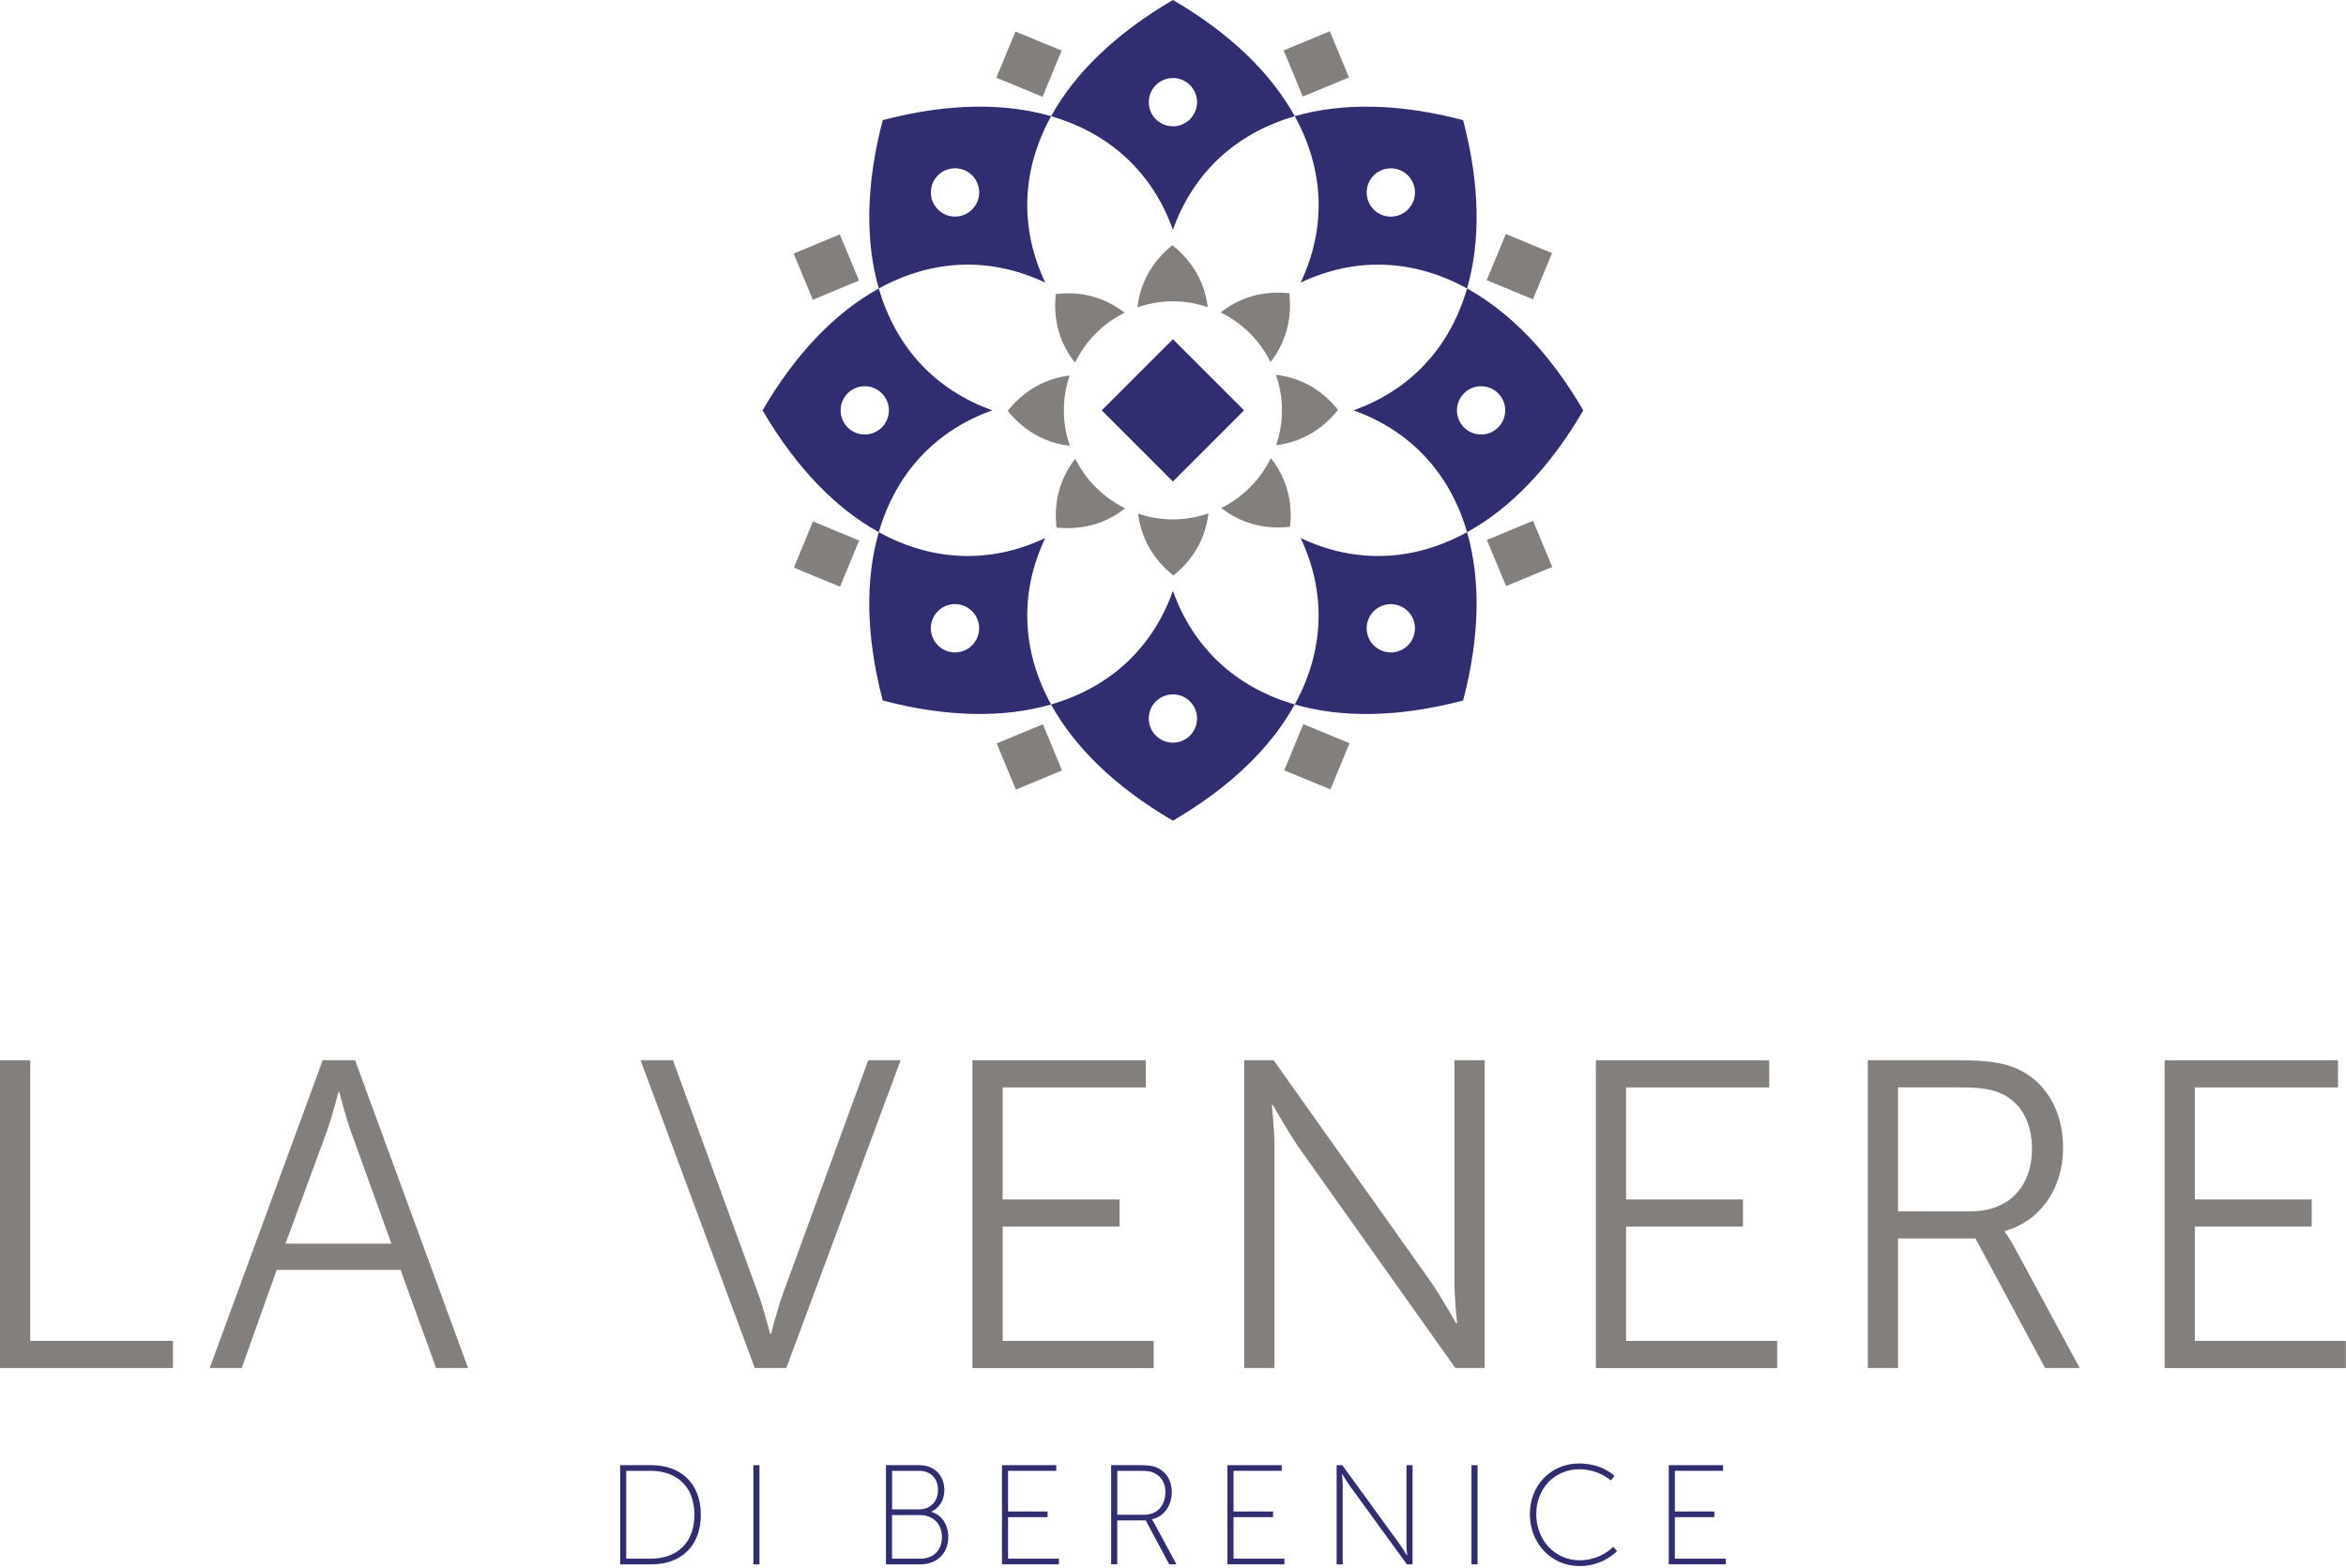
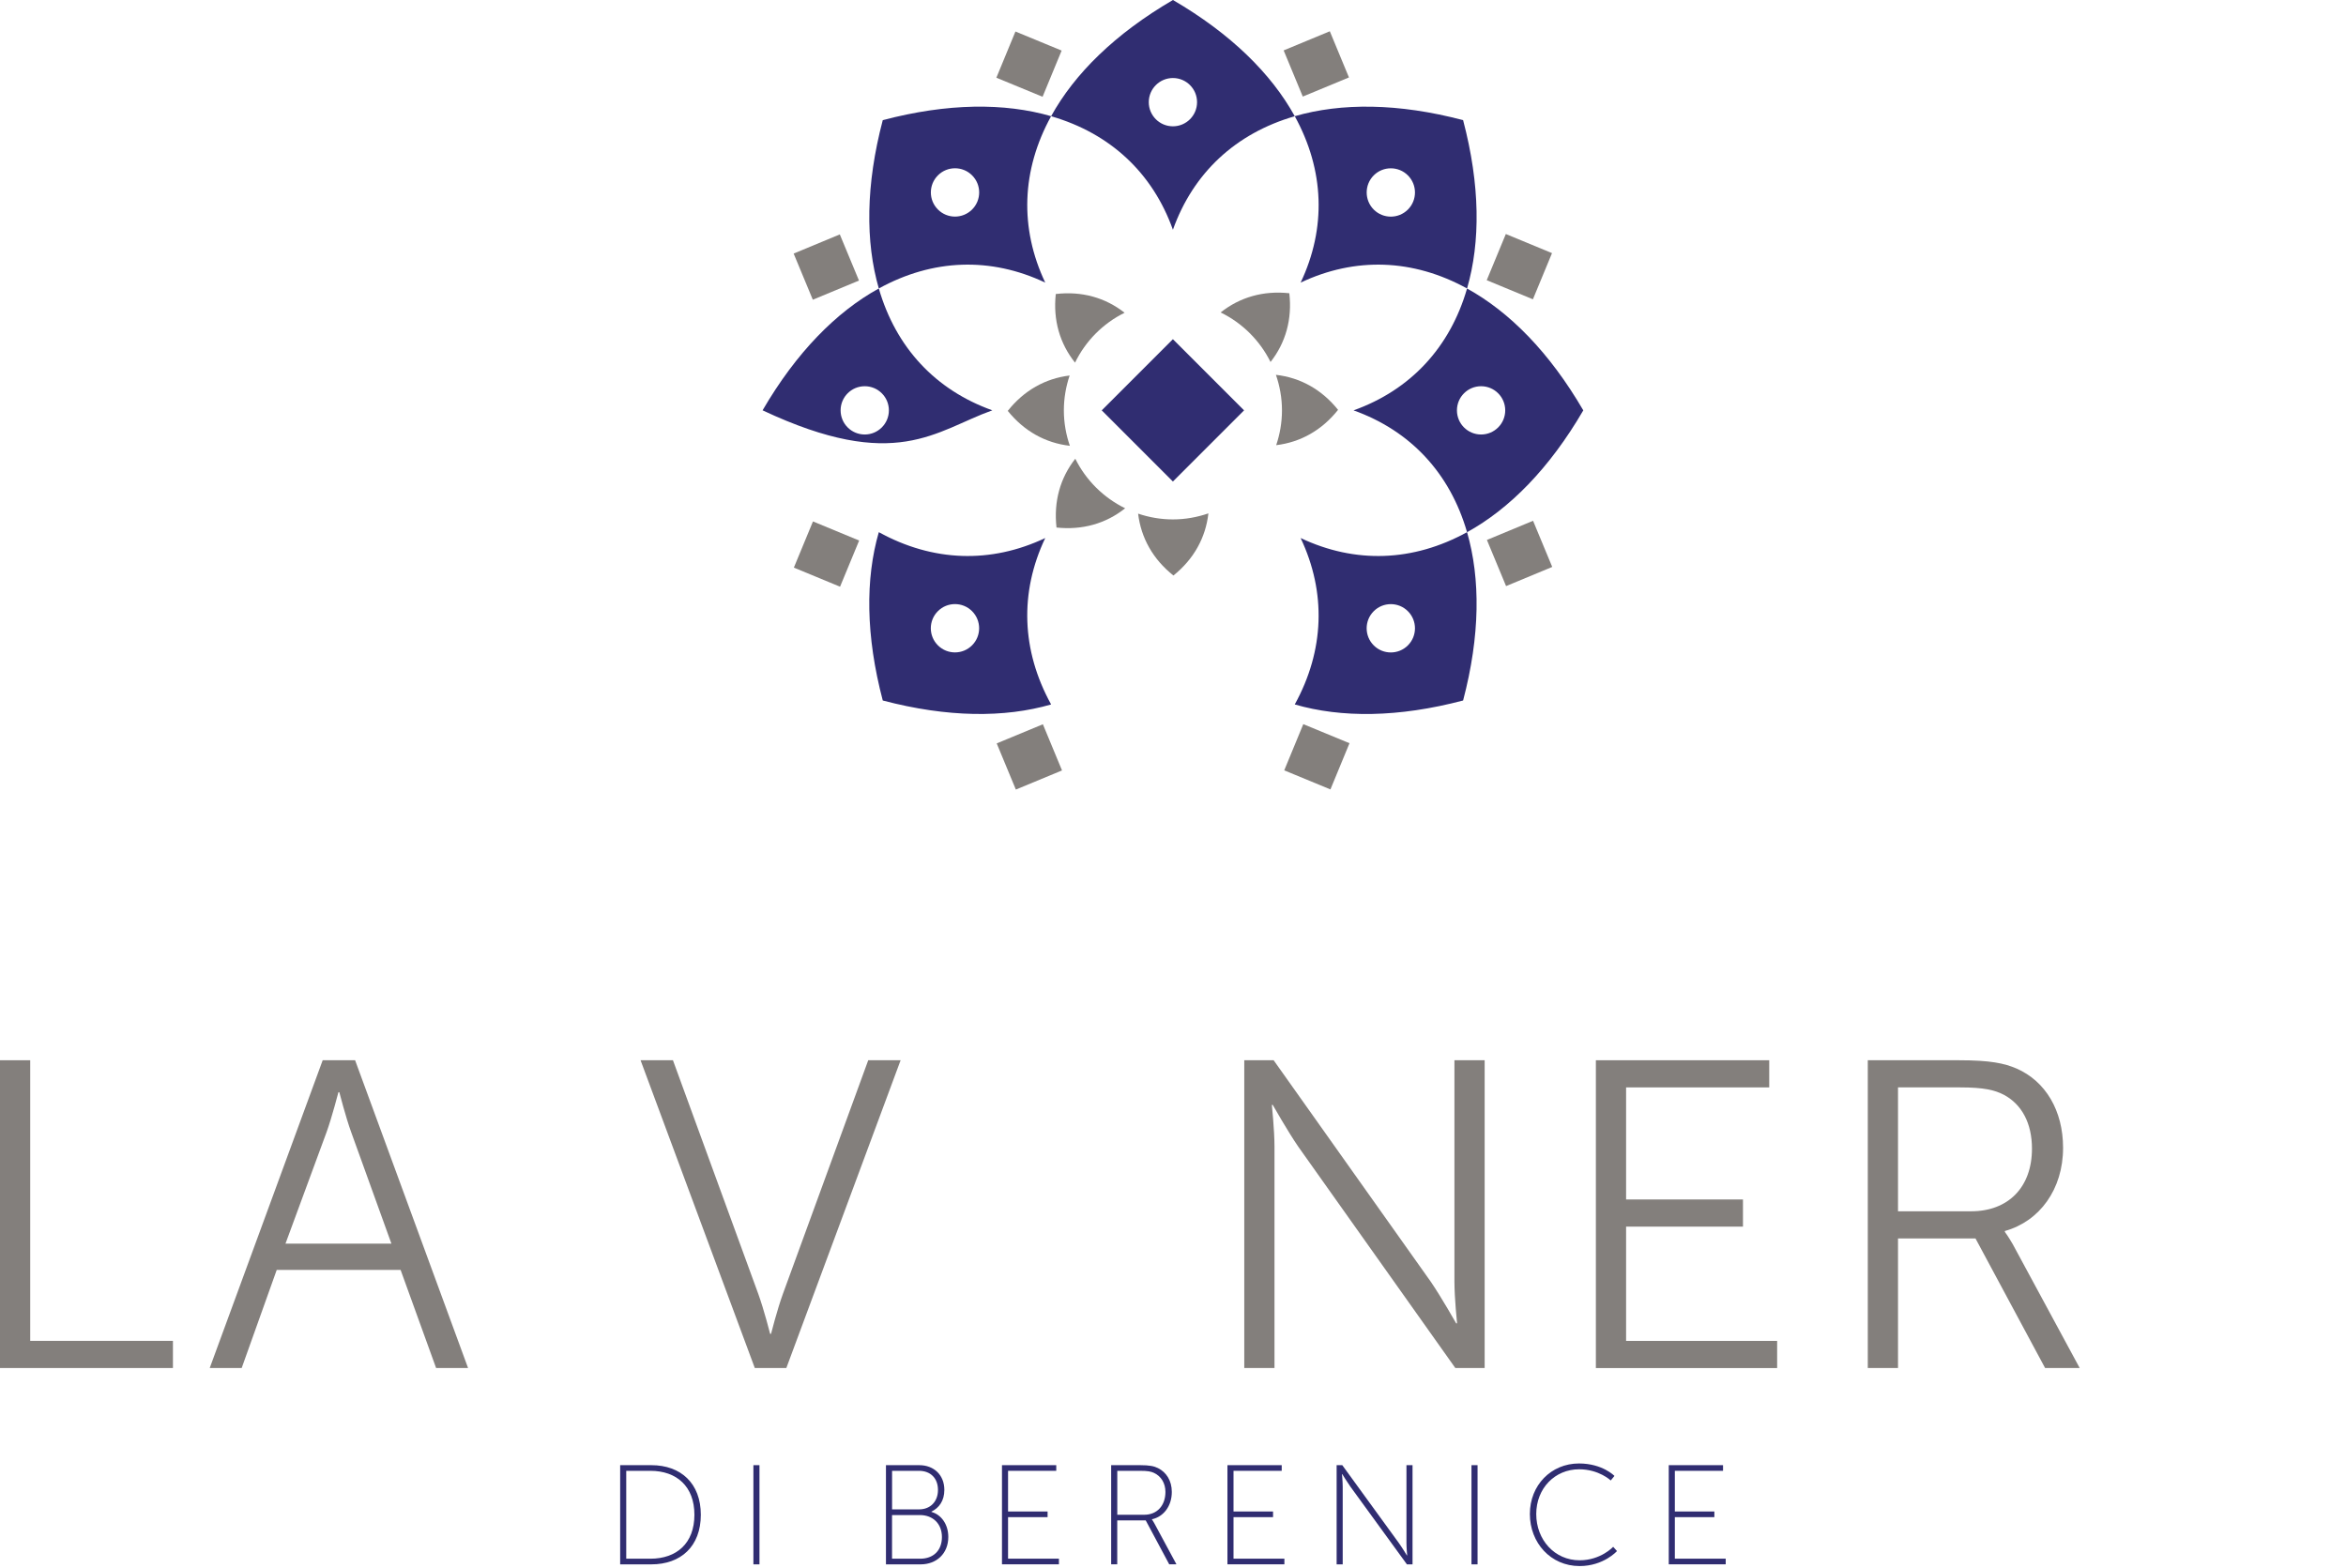
<svg xmlns="http://www.w3.org/2000/svg" width="552" height="369" viewBox="0 0 552 369" fill="none">
  <path d="M145.92 344.76H153.26C160.19 344.76 164.9 349.03 164.9 356.43C164.9 363.87 160.2 368.1 153.26 368.1H145.92V344.76ZM153.02 366.77C159.22 366.77 163.39 363.14 163.39 356.43C163.39 349.76 159.22 346.09 153.02 346.09H147.35V366.76H153.02V366.77Z" fill="#302D71" />
  <path d="M177.27 344.76H178.7V368.1H177.27V344.76Z" fill="#302D71" />
  <path d="M208.46 344.76H216.3C219.7 344.76 222.2 347.03 222.2 350.59C222.2 353.12 220.97 354.82 219.16 355.69V355.76C221.46 356.39 223.13 358.66 223.13 361.66C223.13 365.56 220.36 368.1 216.63 368.1H208.46V344.76ZM216.27 355.16C218.87 355.16 220.7 353.36 220.7 350.59C220.7 347.86 218.97 346.09 216.23 346.09H209.9V355.16H216.27ZM216.5 366.77C219.63 366.77 221.63 364.84 221.63 361.67C221.63 358.5 219.46 356.5 216.46 356.5H209.89V366.77H216.5Z" fill="#302D71" />
  <path d="M235.76 344.76H248.53V346.09H237.19V355.66H246.49V356.99H237.19V366.76H249.16V368.09H235.76V344.76Z" fill="#302D71" />
  <path d="M261.45 344.76H268.29C270.46 344.76 271.56 344.99 272.49 345.46C274.42 346.43 275.72 348.39 275.72 351.06C275.72 354.39 273.79 356.89 271.05 357.49V357.56C271.05 357.56 271.28 357.83 271.58 358.39L276.81 368.09H275.11L269.58 357.75H262.88V368.09H261.45V344.76ZM269.22 356.43C272.29 356.43 274.22 354.23 274.22 351.06C274.22 348.99 273.19 347.33 271.49 346.56C270.82 346.26 270.09 346.09 268.22 346.09H262.89V356.43H269.22Z" fill="#302D71" />
  <path d="M288.81 344.76H301.58V346.09H290.24V355.66H299.54V356.99H290.24V366.76H302.21V368.09H288.81V344.76Z" fill="#302D71" />
  <path d="M314.5 344.76H315.83L329.13 363.06C329.9 364.13 331.03 365.99 331.03 365.99H331.1C331.1 365.99 330.93 364.22 330.93 363.06V344.76H332.36V368.1H331.04L317.73 349.8C316.97 348.73 315.83 346.87 315.83 346.87H315.76C315.76 346.87 315.93 348.64 315.93 349.8V368.1H314.5V344.76Z" fill="#302D71" />
  <path d="M346.23 344.76H347.66V368.1H346.23V344.76Z" fill="#302D71" />
  <path d="M371.53 344.36C377.06 344.36 379.87 347.29 379.87 347.29L379 348.36C379 348.36 376.23 345.73 371.57 345.73C365.83 345.73 361.47 350.23 361.47 356.27C361.47 362.34 365.81 367.14 371.67 367.14C376.67 367.14 379.57 363.97 379.57 363.97L380.47 364.97C380.47 364.97 377.34 368.5 371.67 368.5C364.87 368.5 359.97 363.03 359.97 356.26C359.96 349.49 364.96 344.36 371.53 344.36Z" fill="#302D71" />
  <path d="M392.65 344.76H405.42V346.09H394.08V355.66H403.38V356.99H394.08V366.76H406.05V368.09H392.65V344.76Z" fill="#302D71" />
  <path d="M0 249.48H7.11V315.51H40.69V321.9H0V249.48Z" fill="#837F7C" />
  <path d="M94.26 298.82H65.11L56.87 321.89H49.35L75.93 249.47H83.55L110.13 321.89H102.61L94.26 298.82ZM79.63 257C79.63 257 78.08 262.97 76.85 266.37L67.17 292.64H92.1L82.62 266.37C81.38 262.97 79.84 257 79.84 257H79.63Z" fill="#837F7C" />
  <path d="M150.72 249.48H158.34L178.43 304.49C179.77 308.2 181.21 313.86 181.21 313.86H181.42C181.42 313.86 182.86 308.19 184.2 304.49L204.29 249.48H211.91L185.02 321.9H177.6L150.72 249.48Z" fill="#837F7C" />
-   <path d="M228.81 249.48H269.6V255.87H235.92V282.24H263.42V288.63H235.92V315.52H271.46V321.91H228.81V249.48Z" fill="#837F7C" />
  <path d="M292.78 249.48H299.68L336.66 301.6C339.13 305.21 342.63 311.39 342.63 311.39H342.84C342.84 311.39 342.22 305.42 342.22 301.6V249.48H349.33V321.9H342.43L305.45 269.78C302.98 266.18 299.47 259.99 299.47 259.99H299.26C299.26 259.99 299.88 265.96 299.88 269.78V321.9H292.77V249.48H292.78Z" fill="#837F7C" />
  <path d="M375.5 249.48H416.29V255.87H382.61V282.24H410.11V288.63H382.61V315.52H418.15V321.91H375.5V249.48Z" fill="#837F7C" />
  <path d="M439.48 249.48H460.91C468.33 249.48 471.62 250.2 474.51 251.44C481.31 254.43 485.43 261.33 485.43 270.09C485.43 279.88 479.87 287.4 471.73 289.66V289.87C471.73 289.87 472.45 290.8 473.58 292.75L489.34 321.9H481.2L464.82 291.41H446.59V321.9H439.48V249.48ZM463.79 285.02C472.55 285.02 478.11 279.35 478.11 270.29C478.11 264.32 475.74 259.89 471.52 257.62C469.36 256.49 466.78 255.87 461.22 255.87H446.59V285.02H463.79Z" fill="#837F7C" />
-   <path d="M509.32 249.48H550.11V255.87H516.43V282.24H543.93V288.63H516.43V315.52H551.97V321.91H509.32V249.48Z" fill="#837F7C" />
  <path d="M264.61 73.59C260.08 70.03 254.54 68.47 248.42 69.18C247.76 75.3 249.35 80.82 252.95 85.33C255.43 80.23 259.53 76.1 264.61 73.59Z" fill="#837F7C" />
-   <path d="M275.98 70.9C278.85 70.9 281.6 71.39 284.17 72.26C283.48 66.54 280.67 61.53 275.85 57.7C271.06 61.55 268.28 66.59 267.63 72.32C270.25 71.42 273.05 70.9 275.98 70.9Z" fill="#837F7C" />
  <path d="M250.32 96.56C250.32 93.69 250.81 90.94 251.68 88.36C245.96 89.05 240.94 91.87 237.12 96.68C240.98 101.47 246.01 104.25 251.73 104.9C250.83 102.28 250.32 99.48 250.32 96.56Z" fill="#837F7C" />
  <path d="M298.95 85.18C302.51 80.65 304.07 75.11 303.37 69C297.25 68.34 291.72 69.94 287.21 73.52C292.3 76 296.43 80.11 298.95 85.18Z" fill="#837F7C" />
  <path d="M253.01 107.94C249.45 112.47 247.9 118.01 248.59 124.13C254.7 124.78 260.23 123.19 264.74 119.6C259.66 117.11 255.52 113.01 253.01 107.94Z" fill="#837F7C" />
  <path d="M300.22 88.2C301.12 90.82 301.64 93.63 301.64 96.56C301.64 99.43 301.15 102.17 300.28 104.75C306 104.06 311.01 101.25 314.84 96.44C310.98 91.63 305.94 88.85 300.22 88.2Z" fill="#837F7C" />
  <path d="M275.98 122.22C273.11 122.22 270.36 121.73 267.79 120.86C268.48 126.58 271.29 131.6 276.1 135.42C280.9 131.56 283.68 126.53 284.33 120.8C281.71 121.7 278.91 122.22 275.98 122.22Z" fill="#837F7C" />
-   <path d="M287.37 119.53C291.9 123.09 297.44 124.65 303.55 123.95C304.21 117.83 302.61 112.31 299.03 107.79C296.54 112.87 292.43 117.01 287.37 119.53Z" fill="#837F7C" />
-   <path d="M233.49 96.55C220.13 91.78 210.81 81.81 206.78 67.88C196.78 73.39 187.37 82.92 179.43 96.55C187.37 110.17 196.78 119.7 206.78 125.22C210.81 111.3 220.13 101.32 233.49 96.55ZM203.47 102.24C200.33 102.24 197.79 99.7 197.79 96.56C197.79 93.42 200.33 90.88 203.47 90.88C206.61 90.88 209.15 93.42 209.15 96.56C209.15 99.7 206.6 102.24 203.47 102.24Z" fill="#302D71" />
+   <path d="M233.49 96.55C220.13 91.78 210.81 81.81 206.78 67.88C196.78 73.39 187.37 82.92 179.43 96.55C210.81 111.3 220.13 101.32 233.49 96.55ZM203.47 102.24C200.33 102.24 197.79 99.7 197.79 96.56C197.79 93.42 200.33 90.88 203.47 90.88C206.61 90.88 209.15 93.42 209.15 96.56C209.15 99.7 206.6 102.24 203.47 102.24Z" fill="#302D71" />
  <path d="M245.94 126.6C233.12 132.67 219.48 132.21 206.78 125.22C203.6 136.19 203.69 149.58 207.71 164.83C222.96 168.85 236.35 168.93 247.32 165.76C240.33 153.06 239.86 139.42 245.94 126.6ZM228.72 151.85C226.5 154.07 222.9 154.07 220.68 151.85C218.46 149.63 218.46 146.03 220.68 143.81C222.9 141.59 226.5 141.59 228.72 143.81C230.94 146.03 230.94 149.63 228.72 151.85Z" fill="#302D71" />
  <path d="M306.03 66.5C318.85 60.43 332.49 60.89 345.19 67.88C348.37 56.91 348.28 43.52 344.26 28.27C329.01 24.25 315.62 24.17 304.65 27.34C311.64 40.04 312.11 53.68 306.03 66.5ZM323.23 41.27C325.45 39.05 329.05 39.05 331.27 41.27C333.49 43.49 333.49 47.09 331.27 49.31C329.05 51.53 325.45 51.53 323.23 49.31C321.02 47.08 321.02 43.49 323.23 41.27Z" fill="#302D71" />
  <path d="M275.98 54.06C280.75 40.7 290.72 31.38 304.65 27.35C299.14 17.35 289.61 7.94 275.99 0C262.37 7.94 252.83 17.35 247.32 27.35C261.24 31.38 271.21 40.7 275.98 54.06ZM275.98 18.36C279.12 18.36 281.66 20.9 281.66 24.04C281.66 27.18 279.12 29.72 275.98 29.72C272.84 29.72 270.3 27.18 270.3 24.04C270.3 20.91 272.84 18.36 275.98 18.36Z" fill="#302D71" />
  <path d="M245.94 66.5C239.87 53.68 240.33 40.04 247.32 27.34C236.35 24.16 222.96 24.25 207.71 28.27C203.69 43.52 203.61 56.91 206.78 67.88C219.47 60.89 233.12 60.43 245.94 66.5ZM220.69 49.3C218.47 47.08 218.47 43.48 220.69 41.26C222.91 39.04 226.51 39.04 228.73 41.26C230.95 43.48 230.95 47.08 228.73 49.3C226.5 51.52 222.91 51.52 220.69 49.3Z" fill="#302D71" />
  <path d="M345.19 67.89C341.16 81.81 331.84 91.78 318.48 96.56C331.84 101.33 341.16 111.3 345.19 125.23C355.19 119.72 364.6 110.19 372.54 96.56C364.6 82.93 355.19 73.4 345.19 67.89ZM348.49 102.24C345.35 102.24 342.81 99.7 342.81 96.56C342.81 93.42 345.35 90.88 348.49 90.88C351.63 90.88 354.17 93.42 354.17 96.56C354.17 99.7 351.63 102.24 348.49 102.24Z" fill="#302D71" />
  <path d="M306.03 126.6C312.1 139.42 311.64 153.06 304.65 165.76C315.62 168.94 329.01 168.85 344.26 164.83C348.28 149.58 348.36 136.19 345.19 125.22C332.5 132.21 318.85 132.67 306.03 126.6ZM331.27 143.82C333.49 146.04 333.49 149.64 331.27 151.86C329.05 154.08 325.45 154.08 323.23 151.86C321.01 149.64 321.01 146.04 323.23 143.82C325.45 141.6 329.05 141.6 331.27 143.82Z" fill="#302D71" />
-   <path d="M275.98 139.05C271.21 152.41 261.24 161.73 247.31 165.76C252.82 175.76 262.35 185.17 275.98 193.11C289.6 185.17 299.13 175.76 304.64 165.76C290.73 161.73 280.76 152.41 275.98 139.05ZM275.98 174.75C272.84 174.75 270.3 172.21 270.3 169.07C270.3 165.93 272.84 163.39 275.98 163.39C279.12 163.39 281.66 165.93 281.66 169.07C281.66 172.21 279.12 174.75 275.98 174.75Z" fill="#302D71" />
  <path d="M275.976 79.816L259.232 96.56L275.976 113.304L292.72 96.56L275.976 79.816Z" fill="#302D71" />
  <path d="M312.899 7.358L302.035 11.86L306.537 22.724L317.401 18.222L312.899 7.358Z" fill="#837F7C" />
  <path d="M245.385 170.423L234.521 174.924L239.023 185.788L249.887 181.286L245.385 170.423Z" fill="#837F7C" />
  <path d="M365.18 59.561L354.312 55.066L349.818 65.933L360.685 70.428L365.18 59.561Z" fill="#837F7C" />
  <path d="M202.154 127.189L191.287 122.694L186.792 133.562L197.66 138.056L202.154 127.189Z" fill="#837F7C" />
  <path d="M365.23 133.401L360.72 122.541L349.86 127.051L354.37 137.911L365.23 133.401Z" fill="#837F7C" />
  <path d="M202.112 66.016L197.602 55.155L186.742 59.665L191.252 70.526L202.112 66.016Z" fill="#837F7C" />
  <path d="M313.043 185.752L317.529 174.881L306.658 170.395L302.172 181.266L313.043 185.752Z" fill="#837F7C" />
  <path d="M245.311 22.773L249.798 11.902L238.927 7.416L234.44 18.287L245.311 22.773Z" fill="#837F7C" />
</svg>